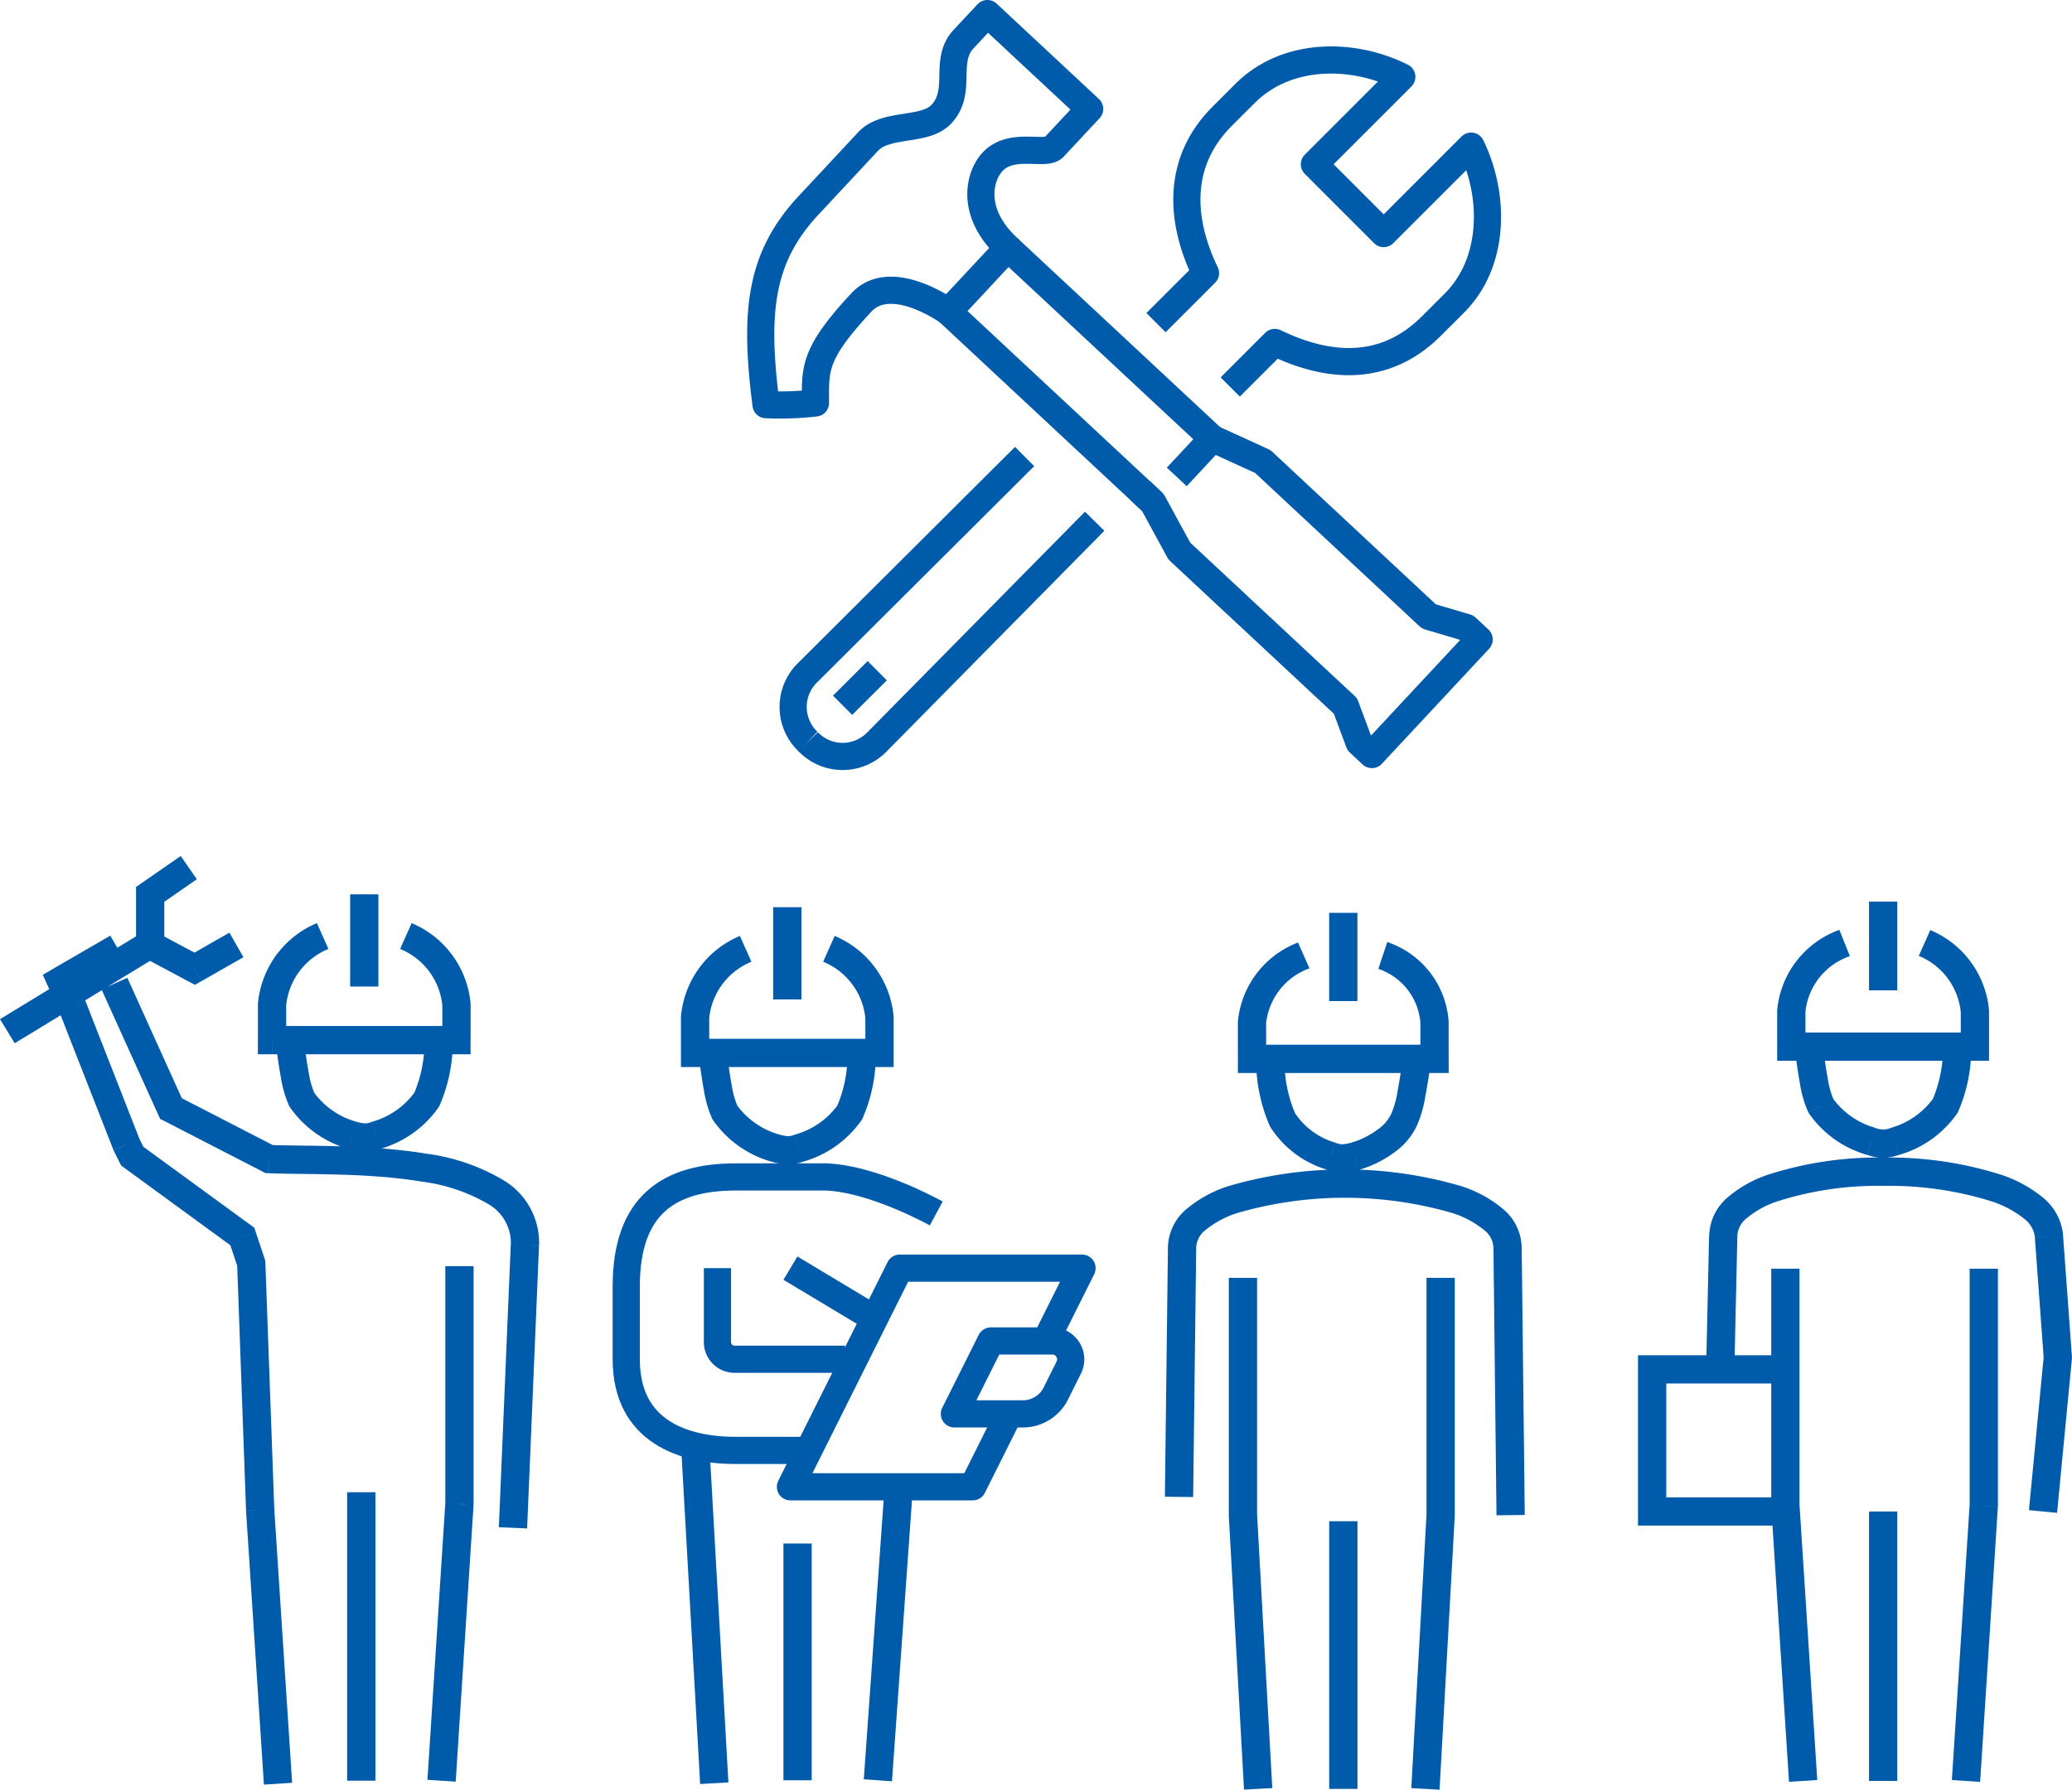
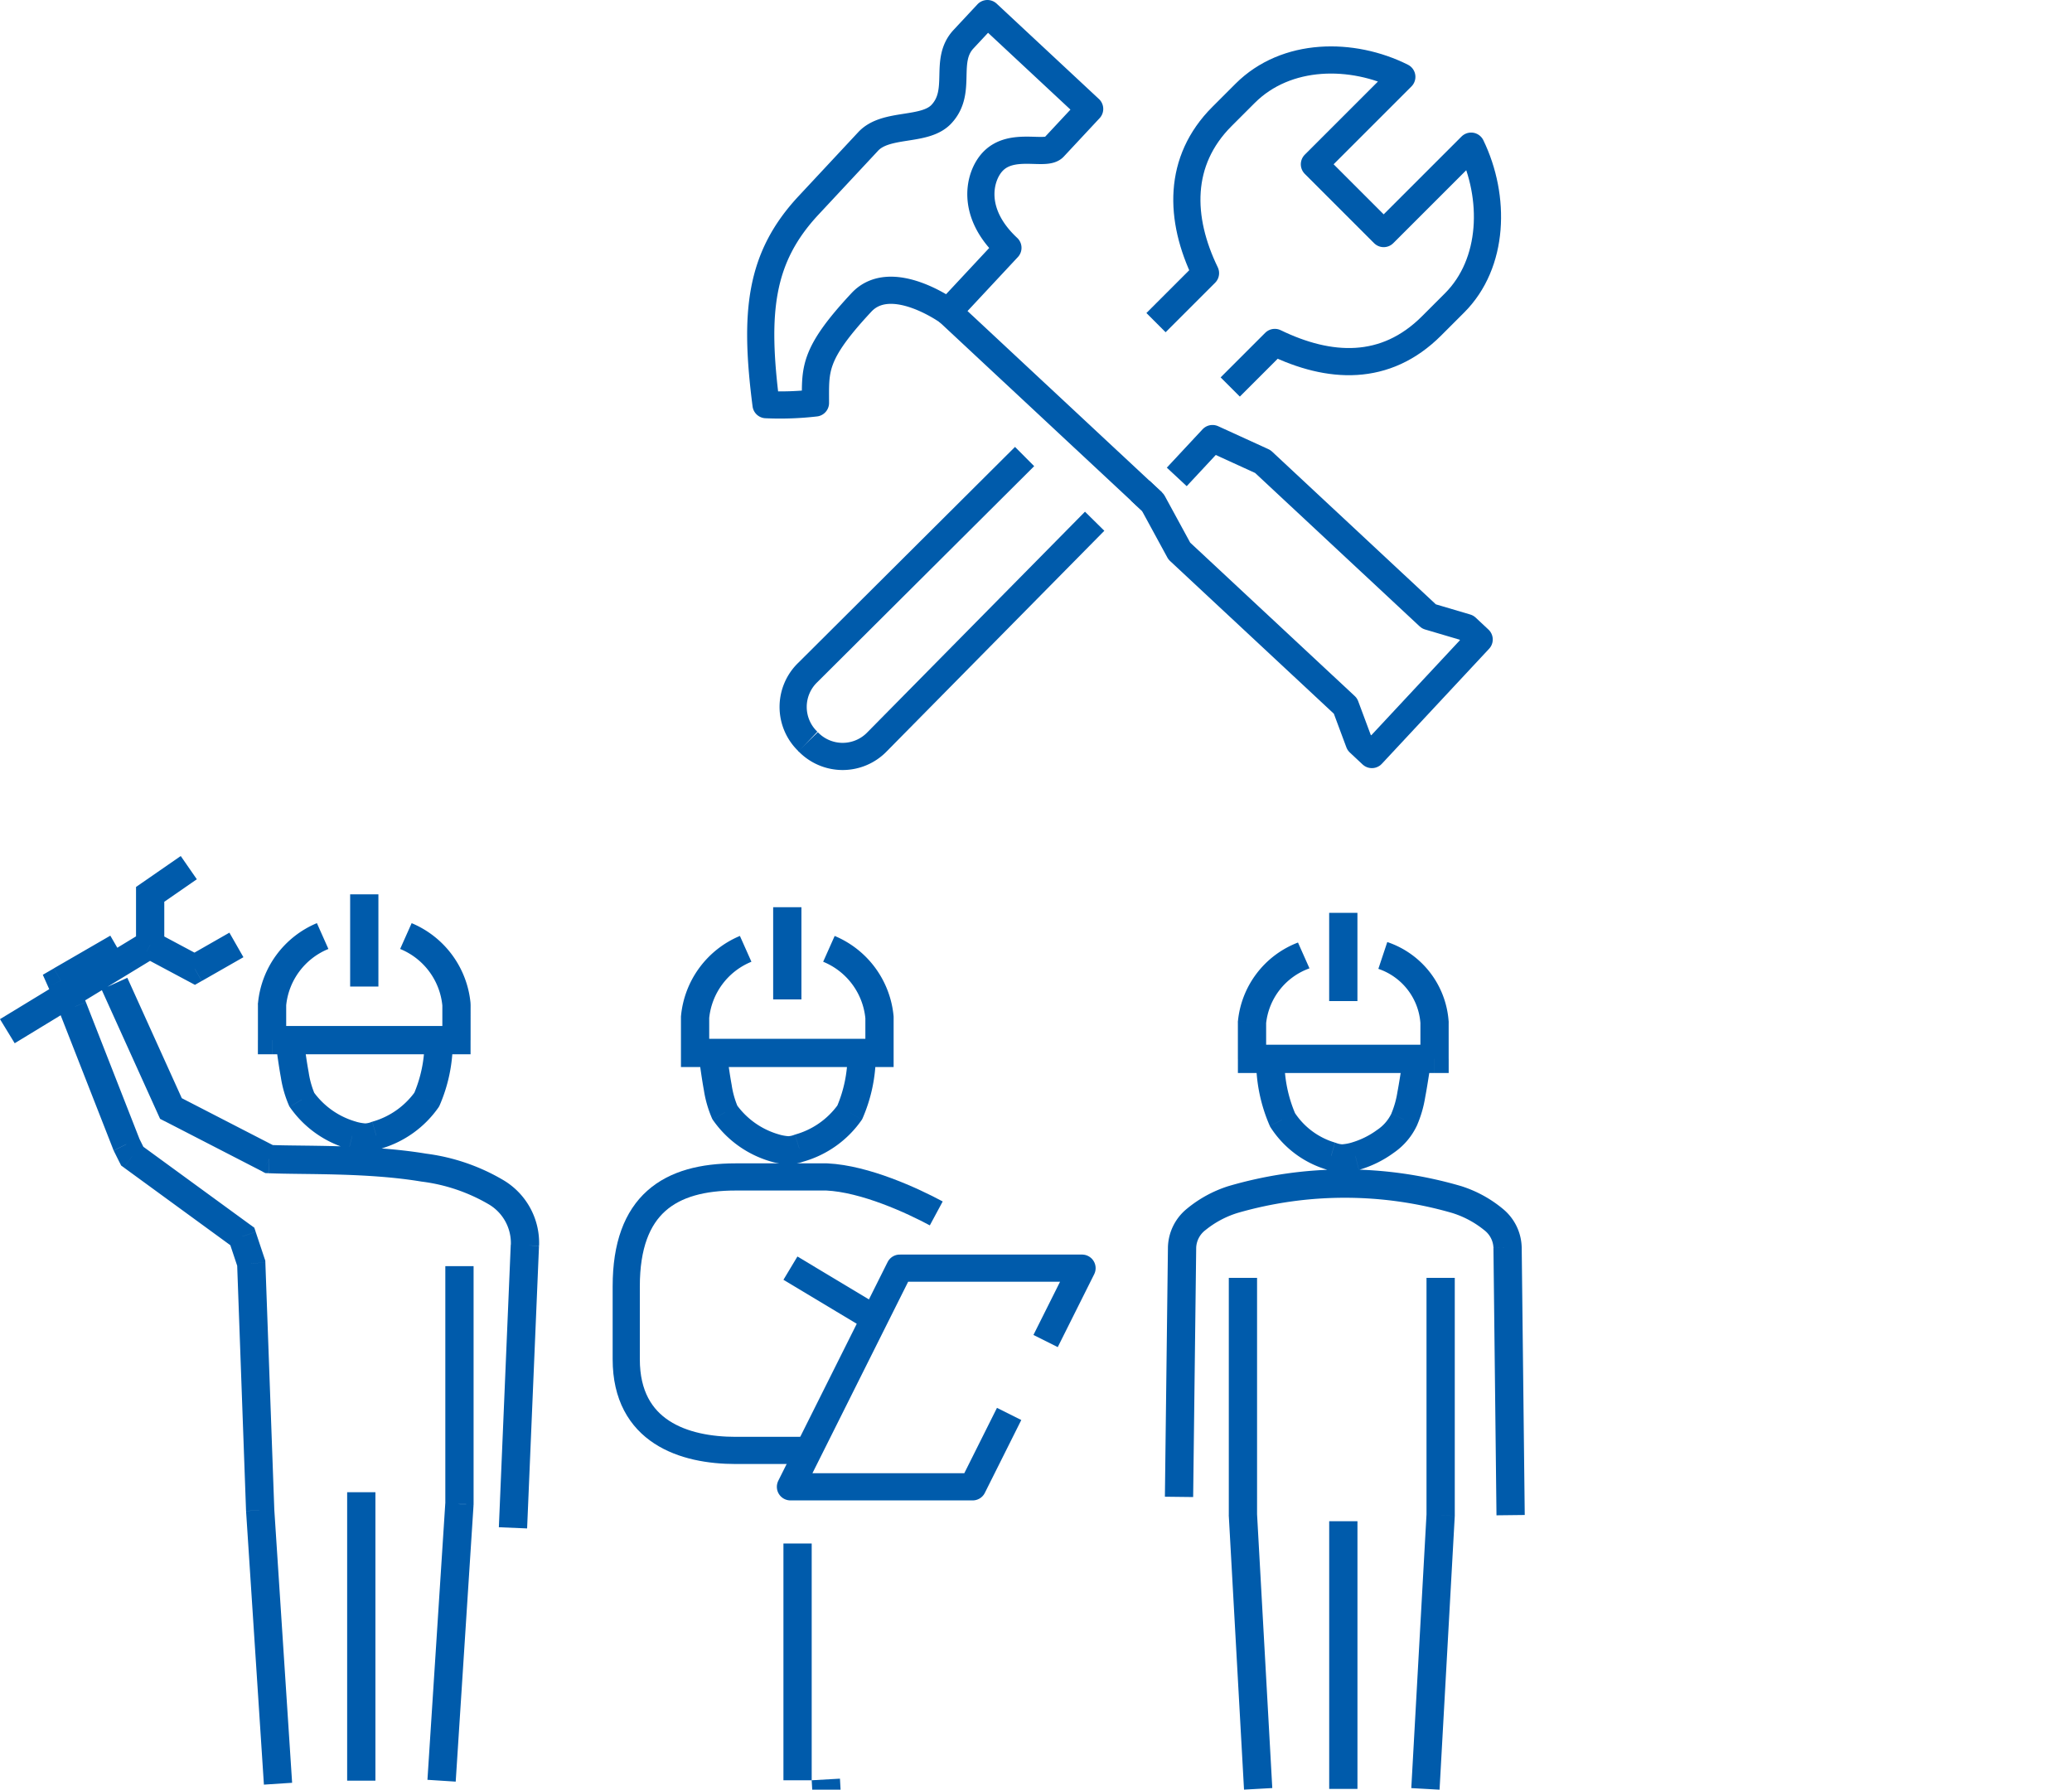
<svg xmlns="http://www.w3.org/2000/svg" width="190.634" height="164.678" viewBox="0 0 190.634 164.678">
  <g id="Group_28" data-name="Group 28" transform="translate(-0.885 -0.7)">
    <path id="パス_110" data-name="パス 110" d="M14.7,80l-.74-1.069-.56.388V80Zm0,4.652H13.4v.78l.688.367Zm4.1,2.189-.612,1.147.633.338.623-.356ZM6.486,87.94l-.651-1.125L4.824,87.4,5.3,88.469ZM7.581,90.4l1.211-.474L8.781,89.9l-.012-.027Zm4.926,12.588-1.211.474.021.055.026.052Zm.547,1.1-1.163.581.141.282.255.186Zm10.125,7.388,1.234-.411-.131-.394-.336-.245ZM24,113.938l1.3-.047-.007-.187-.059-.177Zm.821,22.714-1.3.047v.038Zm18.335-.547,1.3.084,0-.043V136.1ZM49.178,112.3l1.3.055v-.015ZM25.643,104.36l-.6,1.156.254.131.285.012Zm-9.031-4.653-1.185.536.187.413.4.207Zm9.3-9.578-1.295-.118-.005.059v.059Zm0,3.284h-1.3v1.3h1.3Zm16.967,0v1.3h1.3v-1.3Zm0-3.284h1.3v-.059l-.005-.059Zm-14.23,8.757-1.163.581.022.045.026.043Zm4.652,3.284-.357,1.25.021.006.021.005Zm2.189,0-.357-1.25-.027.008-.027.009Zm4.652-3.284,1.115.669.026-.043.022-.045ZM17.514,76.472l-3.558,2.463,1.48,2.138,3.558-2.463ZM13.4,80v4.652H16V80Zm.688,5.8,4.1,2.189L19.413,85.7l-4.1-2.189Zm5.362,2.171,3.831-2.189-1.29-2.258-3.831,2.189ZM2.237,93.7l12.588-7.663L13.473,83.82.884,91.482Zm33.188,67.852V135.011h-2.6v26.545ZM11.035,83.8l-5.2,3.01,1.3,2.251,5.2-3.01ZM5.3,88.469l1.095,2.463,2.376-1.056L7.675,87.412ZM6.37,90.877,11.3,103.466l2.422-.948L8.792,89.93Zm4.974,12.7.547,1.1,2.326-1.163-.547-1.1Zm.944,1.563,10.125,7.389,1.533-2.1-10.126-7.388Zm9.658,6.75.821,2.463,2.467-.822-.821-2.463Zm.755,2.1.821,22.714,2.6-.094L25.3,113.892Zm.823,22.752,1.642,25.177,2.595-.17-1.642-25.177Zm19.288,24.9,1.642-25.45-2.6-.167-1.642,25.45ZM44.457,136.1V114.212h-2.6V136.1Zm4.925,2.244,1.095-26-2.6-.109-1.095,26Zm1.1-26.012a6.718,6.718,0,0,0-3.256-6.019,18.613,18.613,0,0,0-7.135-2.454c-5.232-.872-11.4-.673-14.388-.8l-.113,2.6c3.306.144,9.043-.069,14.073.77a16.146,16.146,0,0,1,6.121,2.053,4.132,4.132,0,0,1,2.1,3.773ZM26.238,103.2l-9.031-4.653-1.191,2.312,9.031,4.652ZM17.8,99.172,12.6,87.678,10.228,88.75l5.2,11.494ZM30.041,82.647a8.883,8.883,0,0,0-5.419,7.365l2.59.236A6.285,6.285,0,0,1,31.1,85.024ZM24.616,90.13v3.284h2.6V90.13Zm1.3,4.584H42.884v-2.6H25.916Zm18.267-1.3V90.13h-2.6v3.284Zm-.005-3.4a8.883,8.883,0,0,0-5.419-7.365L37.7,85.024a6.285,6.285,0,0,1,3.885,5.224ZM33.1,80v8.484h2.6V80ZM26.271,93.871c.134.938.276,2,.453,2.961a10.5,10.5,0,0,0,.765,2.637l2.326-1.163a8.243,8.243,0,0,1-.534-1.947c-.165-.889-.3-1.877-.436-2.855Zm1.267,5.685a9.8,9.8,0,0,0,5.41,3.865l.714-2.5a7.261,7.261,0,0,1-3.895-2.7Zm5.452,3.877a6.271,6.271,0,0,0,1.513.243,4.268,4.268,0,0,0,1.4-.271l-.822-2.467a1.824,1.824,0,0,1-.581.138,4.016,4.016,0,0,1-.882-.166Zm2.862-.011a9.8,9.8,0,0,0,5.41-3.865l-2.23-1.338a7.262,7.262,0,0,1-3.895,2.7Zm5.458-3.953a14.614,14.614,0,0,0,1.232-5.781h-2.6a12.127,12.127,0,0,1-.957,4.618Z" transform="translate(0 2.995)" fill="#005bab" />
    <path id="パス_111" data-name="パス 111" d="M84.8,108.217c-2.181-1.174-6.544-3.188-10.067-3.356h-8.39c-6.04,0-10.067,2.516-10.067,10.066v6.71c0,6.71,5.369,8.388,10.067,8.388h6.712" transform="translate(2.226 4.136)" fill="none" stroke="#005bab" stroke-linejoin="round" stroke-width="2.5" />
-     <path id="パス_112" data-name="パス 112" d="M64.344,112.929v6.705a1.584,1.584,0,0,0,1.677,1.676H76.085" transform="translate(2.55 4.46)" fill="none" stroke="#005bab" stroke-linejoin="round" stroke-width="2.5" />
-     <path id="パス_113" data-name="パス 113" d="M91.681,126.081H85.3l3.356-6.711h5.706a1.7,1.7,0,0,1,1.51,2.349L94.7,124.067a3.4,3.4,0,0,1-3.02,2.014Z" transform="translate(3.393 4.719)" fill="none" stroke="#005bab" stroke-linejoin="round" stroke-width="2.5" fill-rule="evenodd" />
    <path id="パス_114" data-name="パス 114" d="M70.8,112.929l8.381,5.03" transform="translate(2.809 4.46)" fill="none" stroke="#005bab" stroke-linejoin="round" stroke-width="2.5" />
    <path id="パス_115" data-name="パス 115" d="M94.275,119.637l3.354-6.708H80.858L70.8,133.051H87.567l3.354-6.707" transform="translate(2.809 4.46)" fill="none" stroke="#005bab" stroke-linejoin="round" stroke-width="2.5" />
    <path id="パス_116" data-name="パス 116" d="M62.416,91.125l-1.295-.118-.005.059v.059Zm0,3.284h-1.3v1.3h1.3Zm16.967,0v1.3h1.3v-1.3Zm0-3.284h1.3v-.059l-.005-.059Zm-14.23,8.757-1.163.581.022.045.026.043Zm4.652,3.284-.357,1.25.021.006.021.005Zm2.189,0-.357-1.25-.027.008-.027.008Zm4.652-3.284,1.115.669.026-.043.022-.045ZM66.54,83.643a8.883,8.883,0,0,0-5.419,7.365l2.59.236A6.285,6.285,0,0,1,67.6,86.019Zm-5.424,7.482v3.284h2.6V91.125Zm1.3,4.584H79.383v-2.6H62.416Zm18.267-1.3V91.125h-2.6v3.284Zm-.005-3.4a8.883,8.883,0,0,0-5.419-7.365L74.2,86.019a6.285,6.285,0,0,1,3.885,5.224ZM69.6,81v8.484h2.6V81ZM62.771,94.867c.134.938.276,2,.453,2.961a10.5,10.5,0,0,0,.765,2.637L66.316,99.3a8.238,8.238,0,0,1-.534-1.947c-.165-.889-.3-1.877-.436-2.855Zm1.267,5.685a9.8,9.8,0,0,0,5.41,3.865l.714-2.5a7.257,7.257,0,0,1-3.894-2.7Zm5.452,3.876a6.275,6.275,0,0,0,1.513.244,4.268,4.268,0,0,0,1.4-.273l-.822-2.467a1.806,1.806,0,0,1-.581.139,4.077,4.077,0,0,1-.882-.166Zm2.862-.011a9.8,9.8,0,0,0,5.41-3.865l-2.23-1.338a7.257,7.257,0,0,1-3.894,2.7Zm5.458-3.953a14.614,14.614,0,0,0,1.232-5.781h-2.6a12.127,12.127,0,0,1-.957,4.618Z" transform="translate(2.42 3.177)" fill="#005bab" />
-     <path id="パス_117" data-name="パス 117" d="M73.144,159.422V137.633h-2.6v21.789ZM61.131,128.766l1.75,31,2.6-.147-1.75-31Zm19.4,30.748,1.888-26.545-2.594-.185-1.888,26.546Z" transform="translate(2.421 5.09)" fill="#005bab" />
+     <path id="パス_117" data-name="パス 117" d="M73.144,159.422V137.633h-2.6v21.789Zl1.75,31,2.6-.147-1.75-31Zm19.4,30.748,1.888-26.545-2.594-.185-1.888,26.546Z" transform="translate(2.421 5.09)" fill="#005bab" />
    <path id="パス_118" data-name="パス 118" d="M105.5,112.288l1.3.016v-.016Zm29.948,0h-1.3v.015Zm-6.158,24.63,1.3.073,0-.036v-.036Zm-18.193,0h-1.3v.036l0,.036Zm3.639-36.385-1.163.581.023.045.025.043Zm4.479,3.358.411-1.234-.027-.008-.027-.008Zm2.238,0,.315,1.262.022-.005.021-.006Zm4.478-3.358-1.163-.581-.024.048-.02.05Zm-13.994-8.957-1.3-.118-.005.059v.059Zm0,3.359h-1.3v1.3h1.3Zm16.793,0v1.3h1.3v-1.3Zm0-3.359h1.3v-.059l-.005-.059Zm-22.21,43.679.28-22.951-2.6-.032-.28,22.952Zm.28-22.966a2.141,2.141,0,0,1,.855-1.6,8.815,8.815,0,0,1,2.952-1.577,35.542,35.542,0,0,1,19.733,0,8.826,8.826,0,0,1,2.952,1.577,2.141,2.141,0,0,1,.855,1.6h2.6a4.719,4.719,0,0,0-1.718-3.54,11.369,11.369,0,0,0-3.833-2.1,38.063,38.063,0,0,0-21.446,0,11.368,11.368,0,0,0-3.833,2.1,4.719,4.719,0,0,0-1.718,3.54Zm27.348.015.28,24.631,2.6-.03-.28-24.631Zm-12.511,49.805v-24.63h-2.6v24.63Zm7.553.073,1.4-25.19-2.6-.145-1.4,25.19Zm1.4-25.263V115.087h-2.6v21.831ZM109.8,115.087v21.831h2.6V115.087Zm0,21.9,1.4,25.19,2.6-.145-1.4-25.19Zm2.517-41.776a14.93,14.93,0,0,0,1.257,5.9l2.326-1.163a12.444,12.444,0,0,1-.982-4.736Zm1.3,5.986a9.308,9.308,0,0,0,5.236,3.94l.715-2.5a6.712,6.712,0,0,1-3.721-2.777Zm5.182,3.924a4.34,4.34,0,0,0,1.426.277,6.382,6.382,0,0,0,1.539-.249l-.63-2.522a4.174,4.174,0,0,1-.909.171,1.862,1.862,0,0,1-.6-.144Zm3.008.017a10.163,10.163,0,0,0,3.179-1.569,6.275,6.275,0,0,0,2.149-2.557l-2.414-.966a3.769,3.769,0,0,1-1.28,1.431,7.548,7.548,0,0,1-2.348,1.16Zm5.284-4.028a10.853,10.853,0,0,0,.778-2.645c.179-.928.328-1.966.461-2.761l-2.565-.428c-.148.884-.278,1.806-.449,2.7a8.58,8.58,0,0,1-.551,1.973ZM119.034,81.5v8.117h2.6V81.5Zm-2.869,2.73a8.646,8.646,0,0,0-5.524,7.228l2.589.235a6.061,6.061,0,0,1,3.992-5.087Zm-5.53,7.346v3.359h2.6V91.576Zm1.3,4.659h16.793v-2.6H111.936Zm18.093-1.3V91.576h-2.6v3.359Zm-.005-3.476a8.307,8.307,0,0,0-5.642-7.273l-.822,2.467a5.709,5.709,0,0,1,3.874,5.042Z" transform="translate(4.141 3.197)" fill="#005bab" />
-     <path id="パス_119" data-name="パス 119" d="M147.067,136.623h-1.3v1.3h1.3Zm0-13.077v-1.3h-1.3v1.3Zm6.539-12.261,1.3.029v-.029Zm29.969,0-1.3.089v.006Zm.818,11.171,1.294.125.01-.11-.008-.109Zm-6.811,13.622,1.3.083,0-.042v-.042Zm-18.254,0h-1.3v.042l0,.042ZM162.6,99.3l-1.163.581.023.045.025.043Zm4.632,3.269-.358,1.25.021.006.022.005Zm2.179,0,.315,1.262.022-.005.021-.006Zm4.632-3.269,1.115.669.025-.043.023-.045ZM159.872,90.58l-1.3-.118-.005.059v.059Zm0,3.269h-1.3v1.3h1.3Zm16.892,0v1.3h1.3v-1.3Zm0-3.269h1.3v-.059l-.005-.059Zm-17.437,44.743h-12.26v2.6h12.26Zm-10.959,1.3V123.546h-2.6v13.077Zm-1.3-11.777h11.987v-2.6H147.067Zm7.566-1.272.273-12.26-2.6-.057-.273,12.26Zm.273-12.289a2.2,2.2,0,0,1,.846-1.635,8.586,8.586,0,0,1,2.9-1.584,30.483,30.483,0,0,1,9.737-1.405,31.446,31.446,0,0,1,9.848,1.408,9.468,9.468,0,0,1,3.046,1.608,2.493,2.493,0,0,1,1,1.7l2.594-.179a5.066,5.066,0,0,0-1.891-3.486,11.986,11.986,0,0,0-3.891-2.1,33.964,33.964,0,0,0-10.7-1.554,33.017,33.017,0,0,0-10.611,1.557,11.1,11.1,0,0,0-3.783,2.119,4.777,4.777,0,0,0-1.686,3.549Zm27.371.1.818,11.17,2.593-.189-.818-11.171Zm.82,10.95L181.736,136.5l2.588.249,1.363-14.166Zm-13.476,39.084V136.623h-2.6v24.792Zm7.622.083,1.634-25.337-2.6-.167-1.634,25.337Zm1.637-25.42v-21.8h-2.6v21.8Zm-20.855-21.8v21.8h2.6v-21.8Zm0,21.878,1.634,25.337,2.6-.167-1.634-25.337Zm2.19-41.855c.133.934.275,1.994.451,2.947a10.5,10.5,0,0,0,.762,2.626l2.326-1.163a8.229,8.229,0,0,1-.532-1.937c-.163-.885-.294-1.869-.434-2.842Zm1.262,5.661a9.765,9.765,0,0,0,5.389,3.85l.715-2.5a7.221,7.221,0,0,1-3.874-2.688Zm5.432,3.862a4.176,4.176,0,0,0,2.81,0l-.63-2.523a1.885,1.885,0,0,1-1.549,0Zm2.852-.011a9.765,9.765,0,0,0,5.389-3.85l-2.23-1.338a7.221,7.221,0,0,1-3.874,2.688ZM175.2,99.88a14.563,14.563,0,0,0,1.226-5.758h-2.6a12.074,12.074,0,0,1-.952,4.595ZM167.021,80.5v8.173h2.6V80.5Zm-2.728,2.607a8.674,8.674,0,0,0-5.716,7.356l2.59.235a6.081,6.081,0,0,1,4.092-5.177Zm-5.721,7.473V93.85h2.6V90.58Zm1.3,4.57h16.892v-2.6H159.872Zm18.192-1.3V90.58h-2.6V93.85Zm-.005-3.387a8.848,8.848,0,0,0-5.4-7.337L171.6,85.5a6.251,6.251,0,0,1,3.864,5.2Z" transform="translate(5.822 3.157)" fill="#005bab" />
    <path id="パス_120" data-name="パス 120" d="M98.727,46.857l-20,20.276a4.4,4.4,0,0,1-6.373,0h0" transform="translate(2.872 1.805)" fill="none" stroke="#005bab" stroke-linejoin="round" stroke-width="2.5" />
    <path id="パス_121" data-name="パス 121" d="M103.135,30.222l4.554-4.553c-2.429-5.009-2.581-10.321,1.518-14.419l2.125-2.125c3.795-3.794,9.866-3.794,14.419-1.518l-8.044,8.044,6.374,6.375,8.045-8.044c2.277,4.705,2.125,10.776-1.518,14.419l-2.125,2.125c-4.25,4.25-9.411,3.946-14.419,1.518l-4.1,4.1" transform="translate(4.109 0.165)" fill="none" stroke="#005bab" stroke-linejoin="round" stroke-width="2.5" />
    <path id="パス_122" data-name="パス 122" d="M72.405,67.359h0a4.4,4.4,0,0,1,0-6.373L92.334,41.134" transform="translate(2.819 1.575)" fill="none" stroke="#005bab" stroke-linejoin="round" stroke-width="2.5" />
-     <path id="パス_123" data-name="パス 123" d="M75.413,63.26,78.6,60.079" transform="translate(2.995 2.336)" fill="none" stroke="#005bab" stroke-linejoin="round" stroke-width="2.5" />
-     <path id="パス_124" data-name="パス 124" d="M108.854,40.219,90.034,22.67" transform="translate(3.583 0.833)" fill="none" stroke="#005bab" stroke-linejoin="round" stroke-width="2.5" />
    <path id="パス_125" data-name="パス 125" d="M84.763,28.323l18.819,17.55" transform="translate(3.371 1.06)" fill="none" stroke="#005bab" stroke-linejoin="round" stroke-width="2.5" />
    <path id="パス_126" data-name="パス 126" d="M101.728,44.328l1.175,1.1,2.431,4.466,15.288,14.256,1.254,3.369,1.176,1.1,9.871-10.587-1.175-1.1L128.3,55.912,113.013,41.656l-4.625-2.113L105.1,43.072" transform="translate(4.053 1.511)" fill="none" stroke="#005bab" stroke-linejoin="round" stroke-width="2.5" />
    <path id="パス_127" data-name="パス 127" d="M95.143,14.252c-.768.823-3.888-.546-5.642,1.336-1.207,1.294-2.115,4.625,1.413,7.915l-5.484,5.881s-5.252-3.8-7.994-.858c-4.5,4.823-4.222,6.178-4.229,9.251a28.28,28.28,0,0,1-4.546.159c-1.092-8.5-.584-13.519,3.913-18.342l5.484-5.881c1.645-1.764,5.2-.865,6.739-2.512,1.974-2.117.171-4.9,2.036-6.9L89.026,1.95l9.408,8.773Z" transform="translate(2.704 0)" fill="none" stroke="#005bab" stroke-linejoin="round" stroke-width="2.5" fill-rule="evenodd" />
  </g>
</svg>